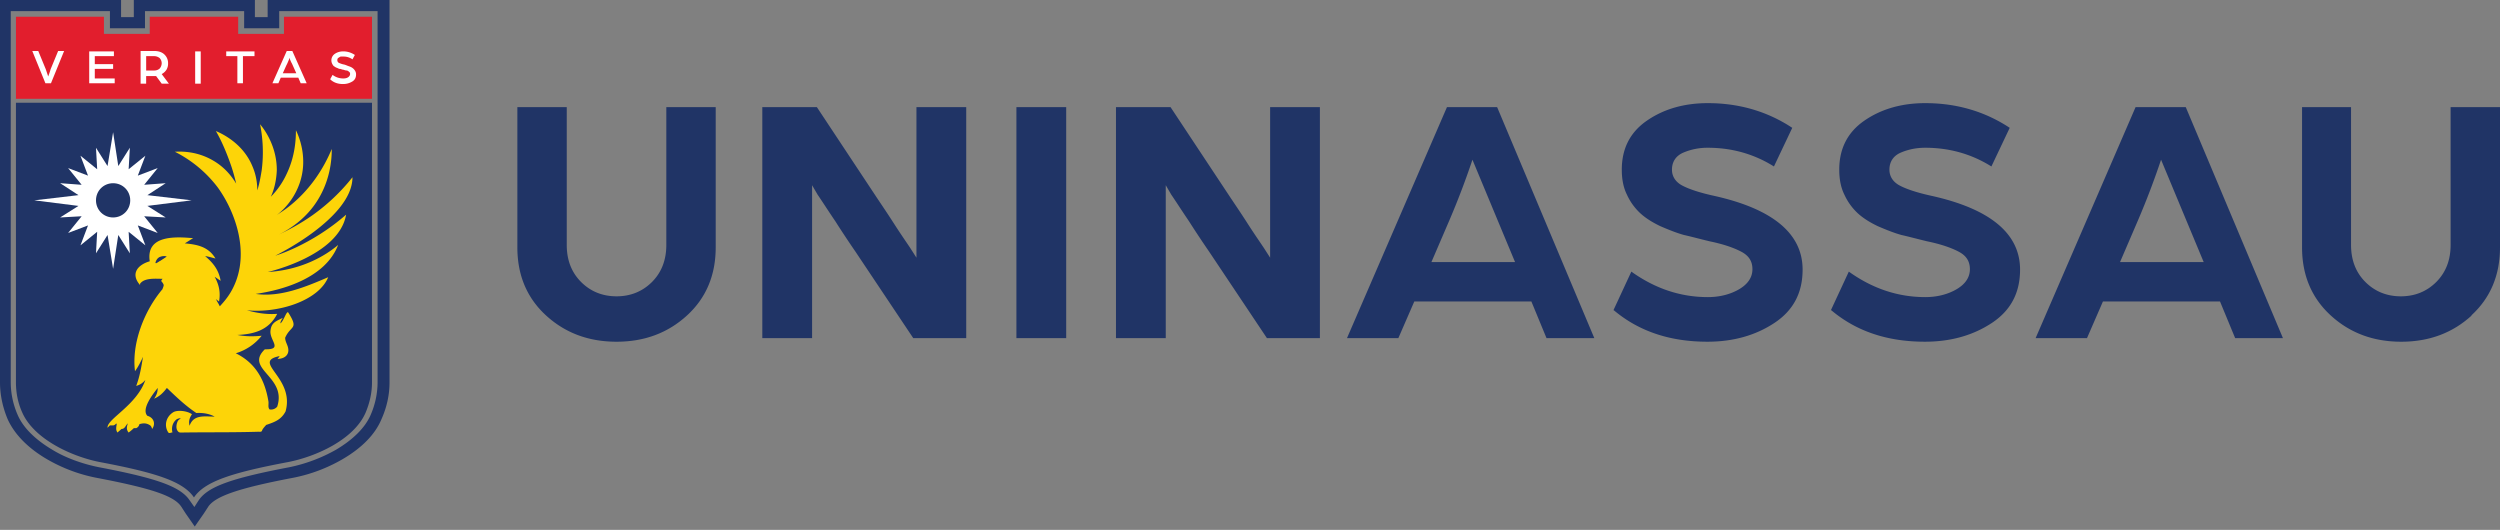
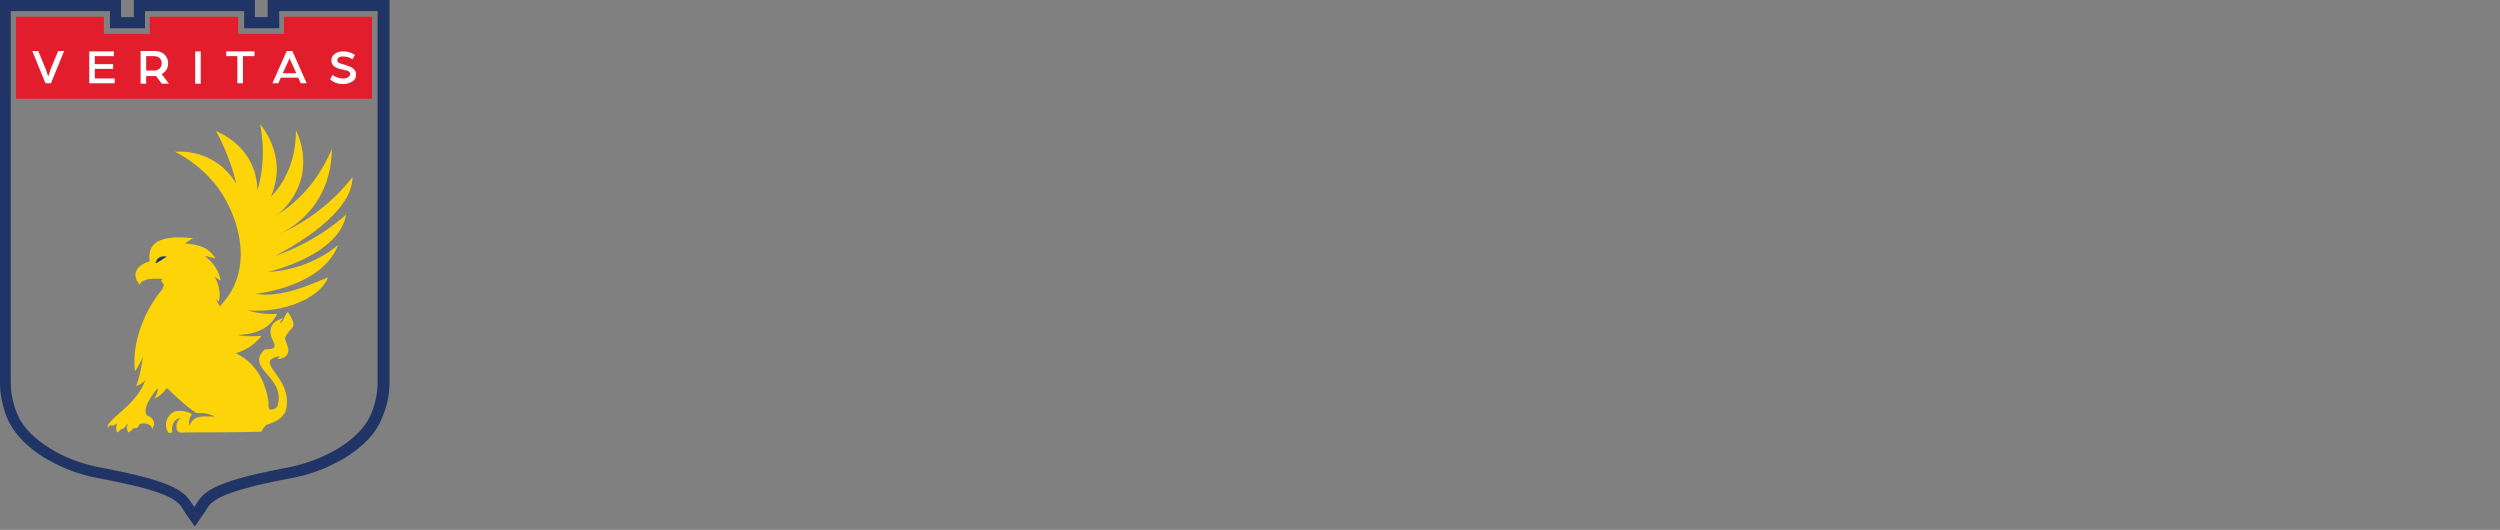
<svg xmlns="http://www.w3.org/2000/svg" width="184" height="39" fill="none">
  <rect width="100%" height="100%" fill="#808080" stroke="none" />
-   <path d="M50.565 23.216c-1.407 1.29-3.136 1.935-5.188 1.935-2.052 0-3.782-.645-5.189-1.935s-2.11-2.96-2.11-5.012V7.885h3.635v10.143c0 1.114.352 2.022 1.055 2.726.703.703 1.583 1.055 2.609 1.055s1.905-.352 2.609-1.055c.703-.704 1.055-1.612 1.055-2.726V7.885h3.635v10.319c0 2.052-.704 3.722-2.11 5.012ZM56.106 24.887V7.885h4.016l4.426 6.684c.352.527.791 1.172 1.26 1.905.47.733.88 1.32 1.173 1.759l.469.733V7.886h3.664v17.001h-3.898l-4.251-6.361a75.99 75.99 0 0 1-1.495-2.257c-.557-.82-.967-1.466-1.29-1.935l-.41-.703v11.256h-3.664ZM78.472 7.885h-3.664v17.002h3.664V7.885ZM82.136 24.887V7.885h4.016l4.426 6.684c.352.527.792 1.172 1.26 1.905.47.733.88 1.32 1.173 1.759l.47.733V7.886h3.663v17.001h-3.898l-4.25-6.361a76.179 76.179 0 0 1-1.496-2.257c-.557-.82-.967-1.466-1.29-1.935l-.41-.703v11.256h-3.664ZM99.138 24.887l7.358-17.002h3.693l7.153 17.002h-3.518l-1.114-2.697h-8.618l-1.173 2.697h-3.781Zm6.185-5.599h6.185l-1.319-3.166-1.817-4.367a58.483 58.483 0 0 1-1.671 4.397l-1.349 3.136h-.029ZM118.748 22.834l1.319-2.843c1.759 1.26 3.635 1.876 5.629 1.876.879 0 1.67-.205 2.315-.586s.968-.88.968-1.466-.264-.996-.821-1.29c-.557-.293-1.319-.556-2.316-.762-.733-.176-1.378-.352-1.905-.469-.528-.146-1.114-.38-1.73-.645-.615-.293-1.114-.615-1.495-.967a4.306 4.306 0 0 1-.967-1.348c-.264-.528-.381-1.144-.381-1.847 0-1.554.615-2.756 1.847-3.606 1.231-.85 2.726-1.29 4.485-1.29 2.315 0 4.397.616 6.214 1.818l-1.348 2.843c-1.495-.938-3.137-1.377-4.866-1.377a4.53 4.53 0 0 0-1.789.351c-.557.235-.85.675-.85 1.26 0 .5.264.91.763 1.173.498.264 1.289.528 2.374.763 4.309.967 6.478 2.784 6.478 5.422 0 1.73-.703 3.02-2.081 3.928-1.378.91-3.019 1.378-4.925 1.378-2.755 0-5.042-.762-6.888-2.316M134.753 22.834l1.32-2.843c1.758 1.26 3.634 1.876 5.628 1.876.879 0 1.671-.205 2.315-.586.645-.381.968-.88.968-1.466s-.264-.996-.821-1.29c-.557-.293-1.319-.556-2.316-.762-.733-.176-1.377-.352-1.905-.469-.528-.146-1.114-.38-1.73-.645-.615-.293-1.114-.615-1.495-.967a4.306 4.306 0 0 1-.967-1.348c-.264-.528-.381-1.144-.381-1.847 0-1.554.616-2.756 1.847-3.606 1.231-.85 2.726-1.29 4.485-1.29 2.315 0 4.397.616 6.214 1.818l-1.348 2.843c-1.495-.938-3.137-1.377-4.866-1.377-.645 0-1.231.117-1.788.351-.557.235-.851.675-.851 1.26 0 .5.264.91.763 1.173.498.264 1.289.528 2.374.763 4.309.967 6.478 2.784 6.478 5.422 0 1.73-.703 3.02-2.081 3.928-1.378.91-3.019 1.378-4.925 1.378-2.755 0-5.042-.762-6.888-2.316M149.821 24.887l7.357-17.002h3.694l7.152 17.002h-3.517l-1.114-2.697h-8.618l-1.173 2.697h-3.781Zm6.185-5.599h6.185l-1.319-3.166-1.818-4.367a57.623 57.623 0 0 1-1.671 4.397l-1.348 3.136h-.029ZM181.919 23.216c-1.407 1.29-3.137 1.935-5.189 1.935s-3.781-.645-5.188-1.935c-1.407-1.29-2.111-2.96-2.111-5.012V7.885h3.606v10.143c0 1.114.351 2.022 1.055 2.726.703.703 1.583 1.055 2.609 1.055s1.905-.352 2.609-1.055c.703-.704 1.055-1.612 1.055-2.726V7.885H184v10.319c0 2.052-.704 3.722-2.111 5.012M1.173 7.563v20.578c0 .762.146 1.524.469 2.228.85 1.934 3.605 3.224 5.686 3.635 4.192.791 6.156 1.436 6.948 2.608.791-1.172 2.755-1.817 6.947-2.608 2.081-.41 4.837-1.671 5.687-3.635.293-.704.469-1.437.469-2.228V7.563H1.173Z" fill="#203466" />
  <path d="M27.79.82v27.32a6.05 6.05 0 0 1-.5 2.375c-.41.968-1.318 1.847-2.55 2.58a11.821 11.821 0 0 1-3.43 1.29c-4.308.82-6.008 1.436-6.683 2.433l-.322.498-.352-.498c-.674-.997-2.374-1.613-6.683-2.433-1.173-.235-2.433-.675-3.43-1.29-1.231-.733-2.14-1.612-2.55-2.58a6.05 6.05 0 0 1-.499-2.374V.82h7.3v1.26h2.58V.821h7.298v1.26h2.58V.821h7.299-.059Zm.82-.82h-8.911v1.26h-.938V0H9.849v1.26h-.938V0H0v28.14c0 .939.205 1.848.557 2.698.498 1.114 1.495 2.14 2.902 2.96a11.698 11.698 0 0 0 3.693 1.378c3.987.762 5.658 1.32 6.186 2.11l.322.499.674.967.674-.967.323-.498c.527-.762 2.198-1.349 6.185-2.111a11.698 11.698 0 0 0 3.694-1.378c1.406-.82 2.403-1.817 2.872-2.96.381-.85.587-1.76.587-2.697V0h-.06Z" fill="#203466" />
  <path d="M20.9 1.231v1.26h-3.37v-1.26h-6.508v1.26H7.65v-1.26H1.173V7.27h26.206V1.23H20.9Z" fill="#E21E2D" />
  <path d="m3.342 6.127-.967-2.375h.44l.556 1.349.176.527c.088-.234.147-.41.176-.527l.557-1.349h.44l-.968 2.375h-.41ZM6.566 6.126V3.781h1.818v.352H6.977v.586h1.348v.352H6.977v.704h1.465v.351H6.566ZM10.348 6.127V3.752h.996c.323 0 .587.088.763.264a.862.862 0 0 1 .263.645.86.86 0 0 1-.117.469.932.932 0 0 1-.352.322l.528.704H11.9l-.41-.557h-.733v.557h-.41v-.03Zm.41-.938h.586a.58.58 0 0 0 .41-.147.618.618 0 0 0 .147-.381.557.557 0 0 0-.146-.381.636.636 0 0 0-.41-.147h-.587V5.19ZM14.774 3.781h-.41v2.375h.41V3.78ZM17.47 6.126V4.133h-.82v-.352h2.081v.352h-.85v1.993h-.41ZM20.05 6.127l1.055-2.375h.41l1.056 2.375h-.44l-.176-.41h-1.29l-.175.41h-.44Zm.762-.733h.997l-.264-.587s-.059-.146-.117-.234c-.03-.088-.088-.176-.088-.235v-.087c-.117.205-.176.41-.264.556l-.264.587ZM24.3 5.833l.177-.322c.234.176.498.264.791.264.147 0 .264-.03.352-.088.088-.059.146-.147.146-.235 0-.059 0-.117-.087-.176-.06-.058-.118-.088-.176-.088-.059 0-.147-.029-.235-.058-.088 0-.176-.059-.264-.059-.058 0-.146-.059-.234-.088-.088-.03-.147-.088-.205-.117-.059-.059-.088-.117-.118-.176a.576.576 0 0 1 .205-.733c.176-.117.382-.176.616-.176.293 0 .586.088.85.264l-.176.323a1.14 1.14 0 0 0-.674-.206h-.176c-.058 0-.117.059-.176.088-.058.03-.088.088-.088.176s.03.147.118.205c.088.03.205.088.38.118.118.029.235.088.323.117.088.03.176.058.264.117a.684.684 0 0 1 .205.205.495.495 0 0 1 .088.293c0 .235-.088.41-.293.528-.205.117-.41.176-.674.176-.381 0-.704-.117-.938-.352Z" fill="#fff" />
  <path d="M8.589 31.22c-.03.234-.088.41.059.615.088-.088.205-.176.293-.264.264 0 .293-.264.469-.41-.088.263-.118.469.058.674.118-.088.264-.205.381-.323h.176a.403.403 0 0 0 .235-.293c.293-.088.527-.088.791.088.088.059.117.176.147.264.293-.41.088-.85-.352-.967-.469-.499.44-1.642.762-2.052 0 .322-.088.527-.264.791.41-.176.675-.44.938-.791.704.674 1.378 1.319 2.17 1.846.527-.029.967.06 1.348.264-.733 0-1.554-.176-1.847.675-.088-.352 0-.587.176-.85-.38-.264-1.084-.323-1.378-.147-.556.352-.674.997-.38 1.465.087.147.234 0 .322.03-.088-.352 0-.704.264-.938.117-.117.351-.117.351-.117-.088.087-.175.117-.234.234-.117.264-.147.616.088.791.058.03.117.03.176.03 1.905-.03 3.781 0 5.687-.059.087 0 .234.03.263-.088.059-.176.293-.38.293-.41.616-.205 1.114-.381 1.437-.997.703-2.52-2.55-3.635-.44-4.074-.03.088-.117.146-.146.205.498 0 .908-.293.762-.85-.059-.235-.206-.44-.206-.704.41-.938 1.027-.586.235-1.846-.117-.206-.352.644-.586.79 0-.146.088-.263.176-.41-.44.235-.88.323-.91 1.027 0 .703.91 1.319-.41 1.29-1.524 1.465 1.642 1.993.91 4.22a.591.591 0 0 1-.558.206c-.146-.147-.058-.382-.088-.587-.264-1.612-.967-2.843-2.403-3.547a3.832 3.832 0 0 0 1.905-1.29c-.616.06-1.172.06-1.788-.058 1.231-.059 2.316-.352 2.931-1.554-.762.059-1.495-.058-2.228-.263 2.316.234 5.277-.704 5.98-2.433-1.641.703-3.517 1.495-5.335 1.23 2.023-.292 5.13-1.172 6.068-3.605-.967.821-2.726 1.847-5.188 1.994 0 0 5.247-1.173 5.774-4.222-2.58 2.258-5.217 3.02-5.217 3.02s5.686-2.756 5.686-5.775a14.273 14.273 0 0 1-2.93 2.785c-.91.645-1.76 1.084-2.492 1.436.586-.293 1.67-.909 2.55-2.081 1.29-1.73 1.348-3.576 1.348-4.221-.586 1.407-1.612 3.107-3.4 4.426-.205.147-.44.293-.645.44a5.106 5.106 0 0 0 1.67-2.316c.675-1.905-.087-3.576-.263-3.928 0 .674-.059 1.905-.674 3.195a5.89 5.89 0 0 1-1.173 1.7c.205-.44.41-1.114.44-1.964 0-1.758-.909-2.99-1.231-3.37.176.879.293 2.051.117 3.4-.088.527-.176 1.026-.322 1.465 0-.44-.06-1.084-.352-1.758-.704-1.73-2.287-2.434-2.697-2.61.41.704.791 1.583 1.143 2.61.147.44.264.879.352 1.26-.235-.381-.733-1.143-1.7-1.7-1.202-.704-2.375-.675-2.814-.645a9.09 9.09 0 0 1 3.166 2.638c1.29 1.788 2.374 4.807 1.143 7.328-.323.675-.733 1.114-.997 1.407-.059-.088-.088-.175-.146-.263-.06-.088-.088-.176-.147-.264.088.058.147.117.234.176.118-.674 0-1.232-.322-1.818.147.088.293.205.44.293-.147-.82-.557-1.319-1.143-1.817.263.03.498.117.762.176-.528-.88-1.349-1.026-2.258-1.114.206-.117.41-.264.616-.381-1.319-.117-3.488-.235-3.195 1.7-.909.264-1.436.938-.704 1.759 0-.03-.029-.059 0-.117.323-.44 1.144-.352 1.642-.352 0 .03-.147.146-.059.205 0 0 .147.176.147.264 0 .088-.088.264-.088.293-1.32 1.554-2.286 3.957-2.023 6.038.235-.322.41-.674.587-1.055-.118.733-.235 1.437-.499 2.14.293-.088.47-.205.675-.44-.645 1.877-2.844 2.873-2.785 3.518l.176-.176h.263c.118-.03.176-.117.206-.146m2.902-11.814h-.03c.147-.469.41-.498.821-.498-.264.176-.527.352-.791.498Z" fill="#FDD408" />
  <path d="M11.49 19.376h-.029c.147-.469.41-.498.821-.498-.264.176-.527.352-.791.498Z" fill="#203466" />
-   <path d="m14.1 14.744-3.254.41 1.348.85-1.583-.087.997 1.231-1.466-.557.557 1.466-1.231-.997.088 1.583-.85-1.349-.381 2.492-.41-2.492-.85 1.349.087-1.583-1.23.997.556-1.466-1.466.557.997-1.231-1.583.088 1.349-.85-3.254-.41 3.254-.382-1.349-.88 1.583.118-.997-1.231 1.466.557-.557-1.466 1.231.997-.088-1.583.85 1.348.41-2.491.382 2.491.85-1.348-.088 1.583 1.231-.997-.557 1.466 1.466-.557-.997 1.231 1.583-.117-1.348.88 3.254.38Z" fill="#fff" />
-   <path d="M9.585 14.745c0 .703-.557 1.26-1.26 1.26-.704 0-1.26-.557-1.26-1.26 0-.704.556-1.26 1.26-1.26.703 0 1.26.556 1.26 1.26Z" fill="#203466" />
+   <path d="M9.585 14.745Z" fill="#203466" />
</svg>